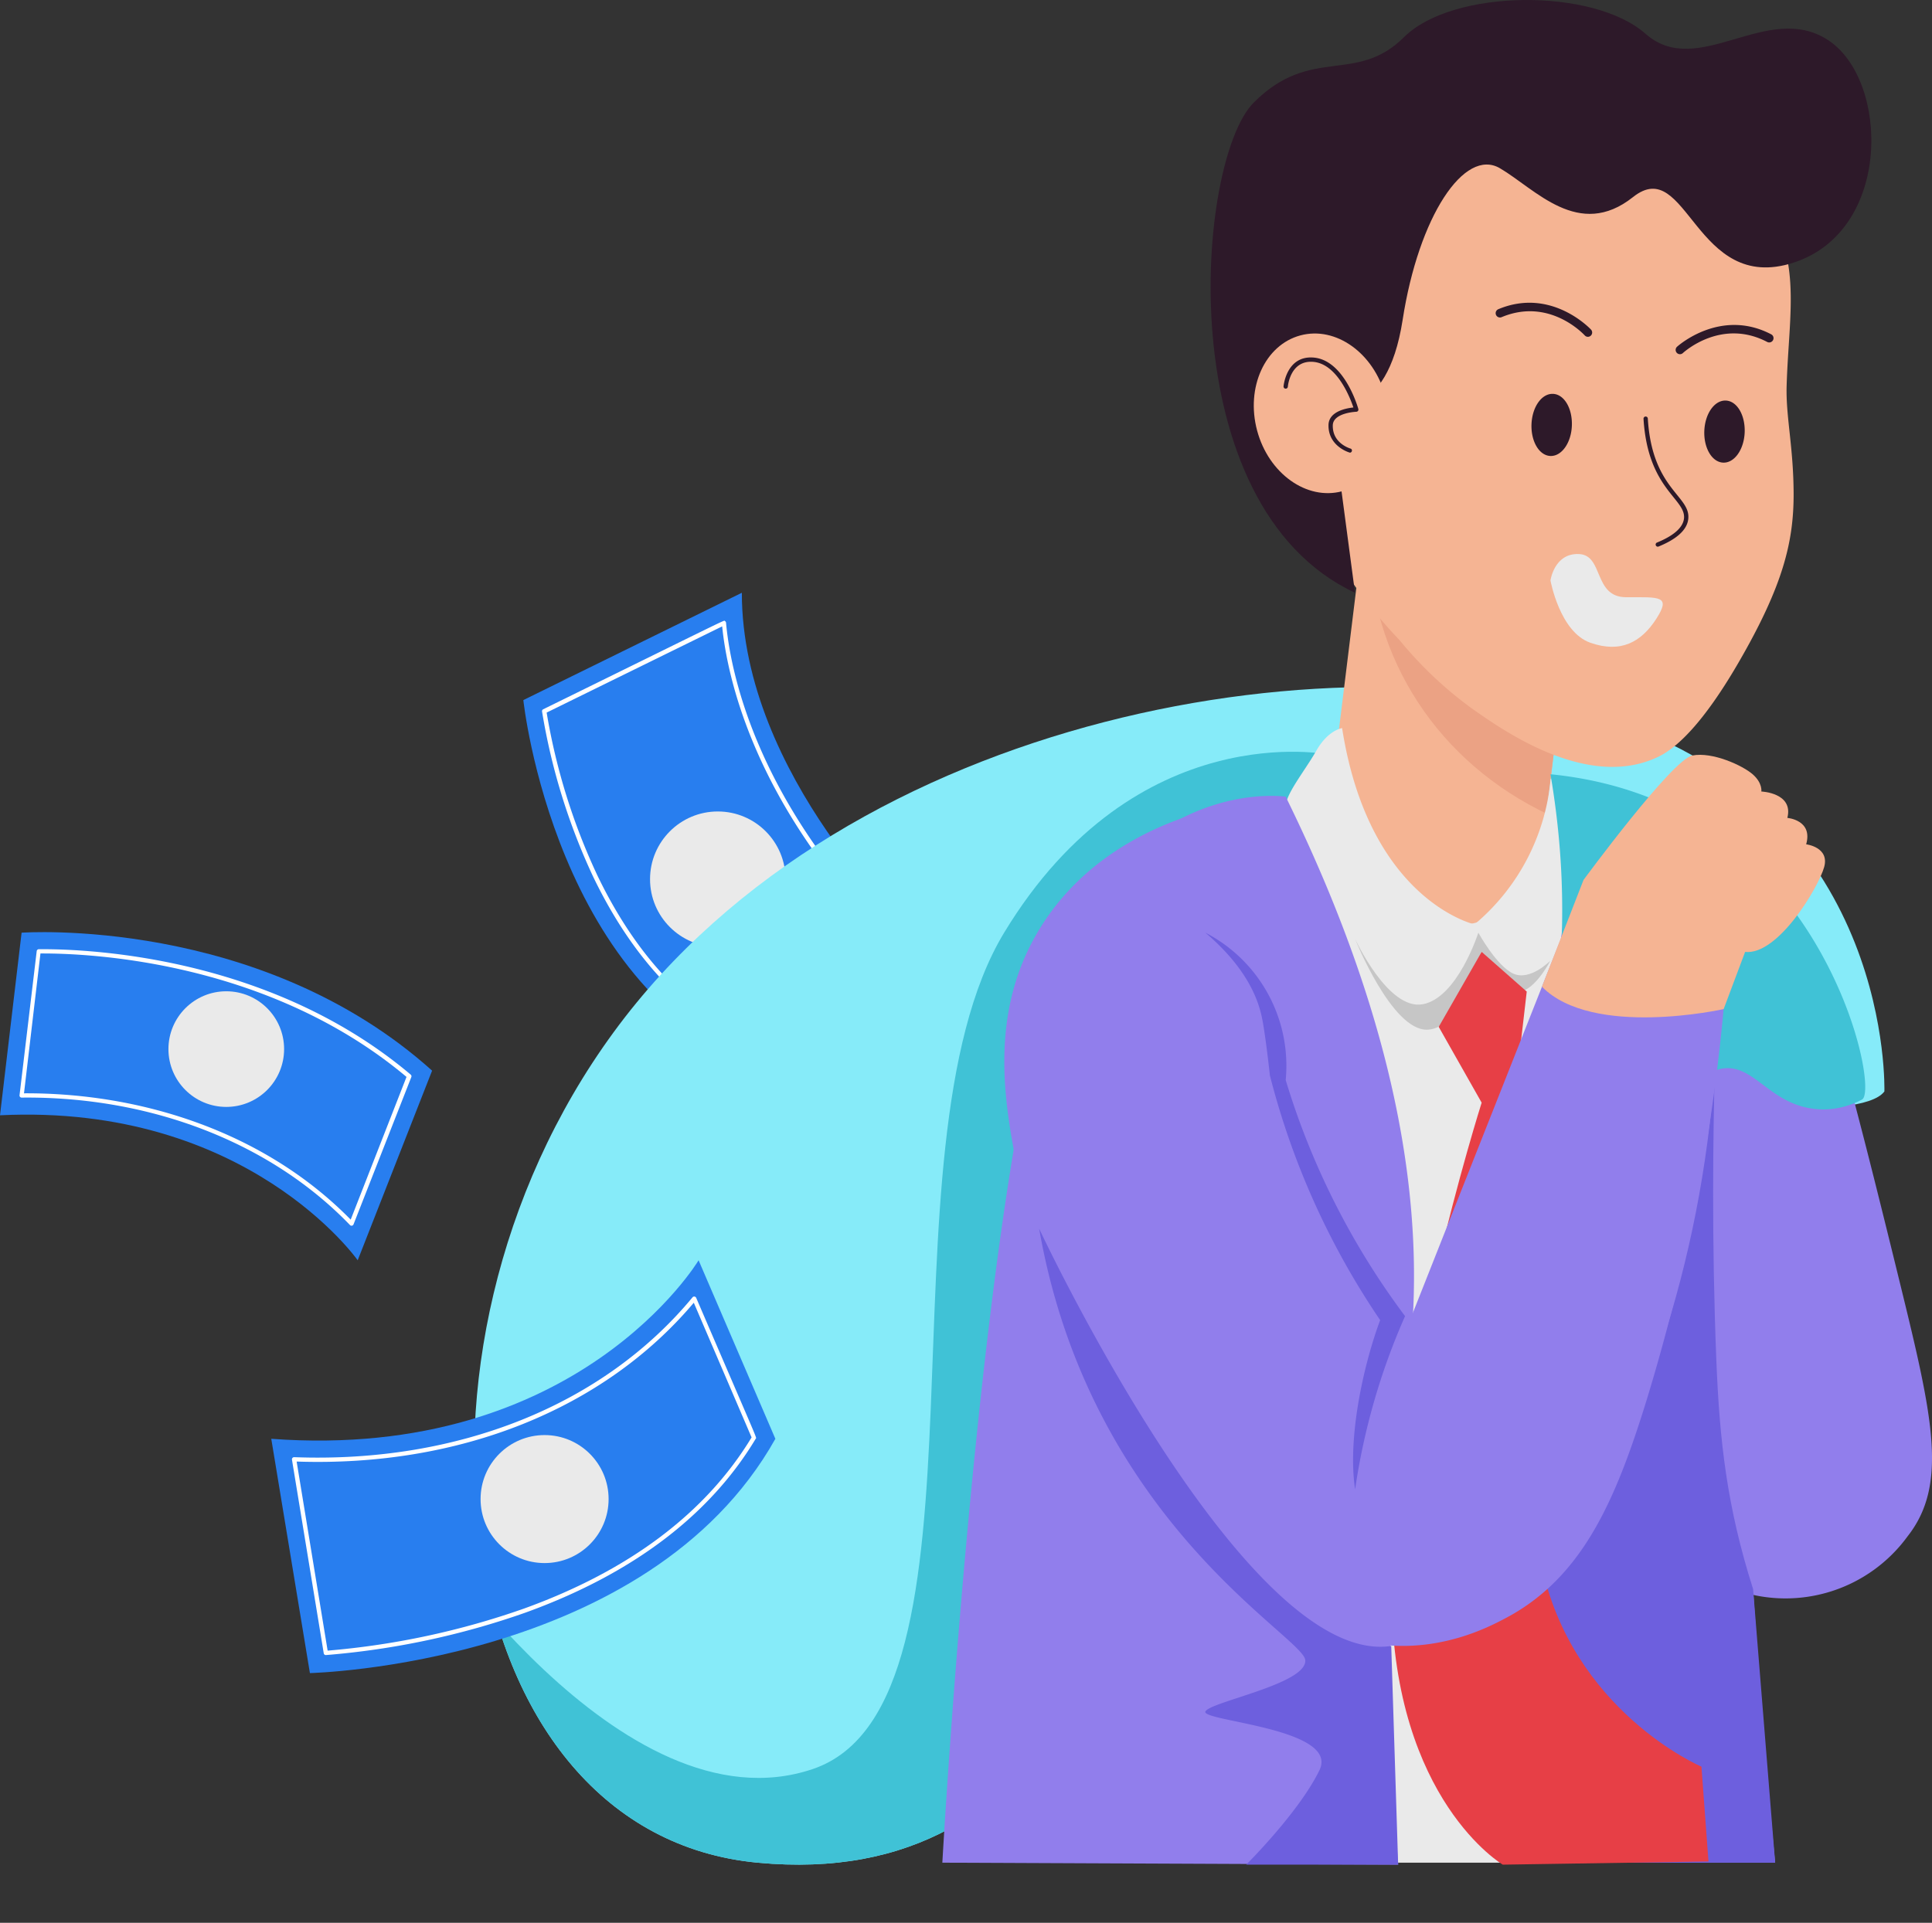
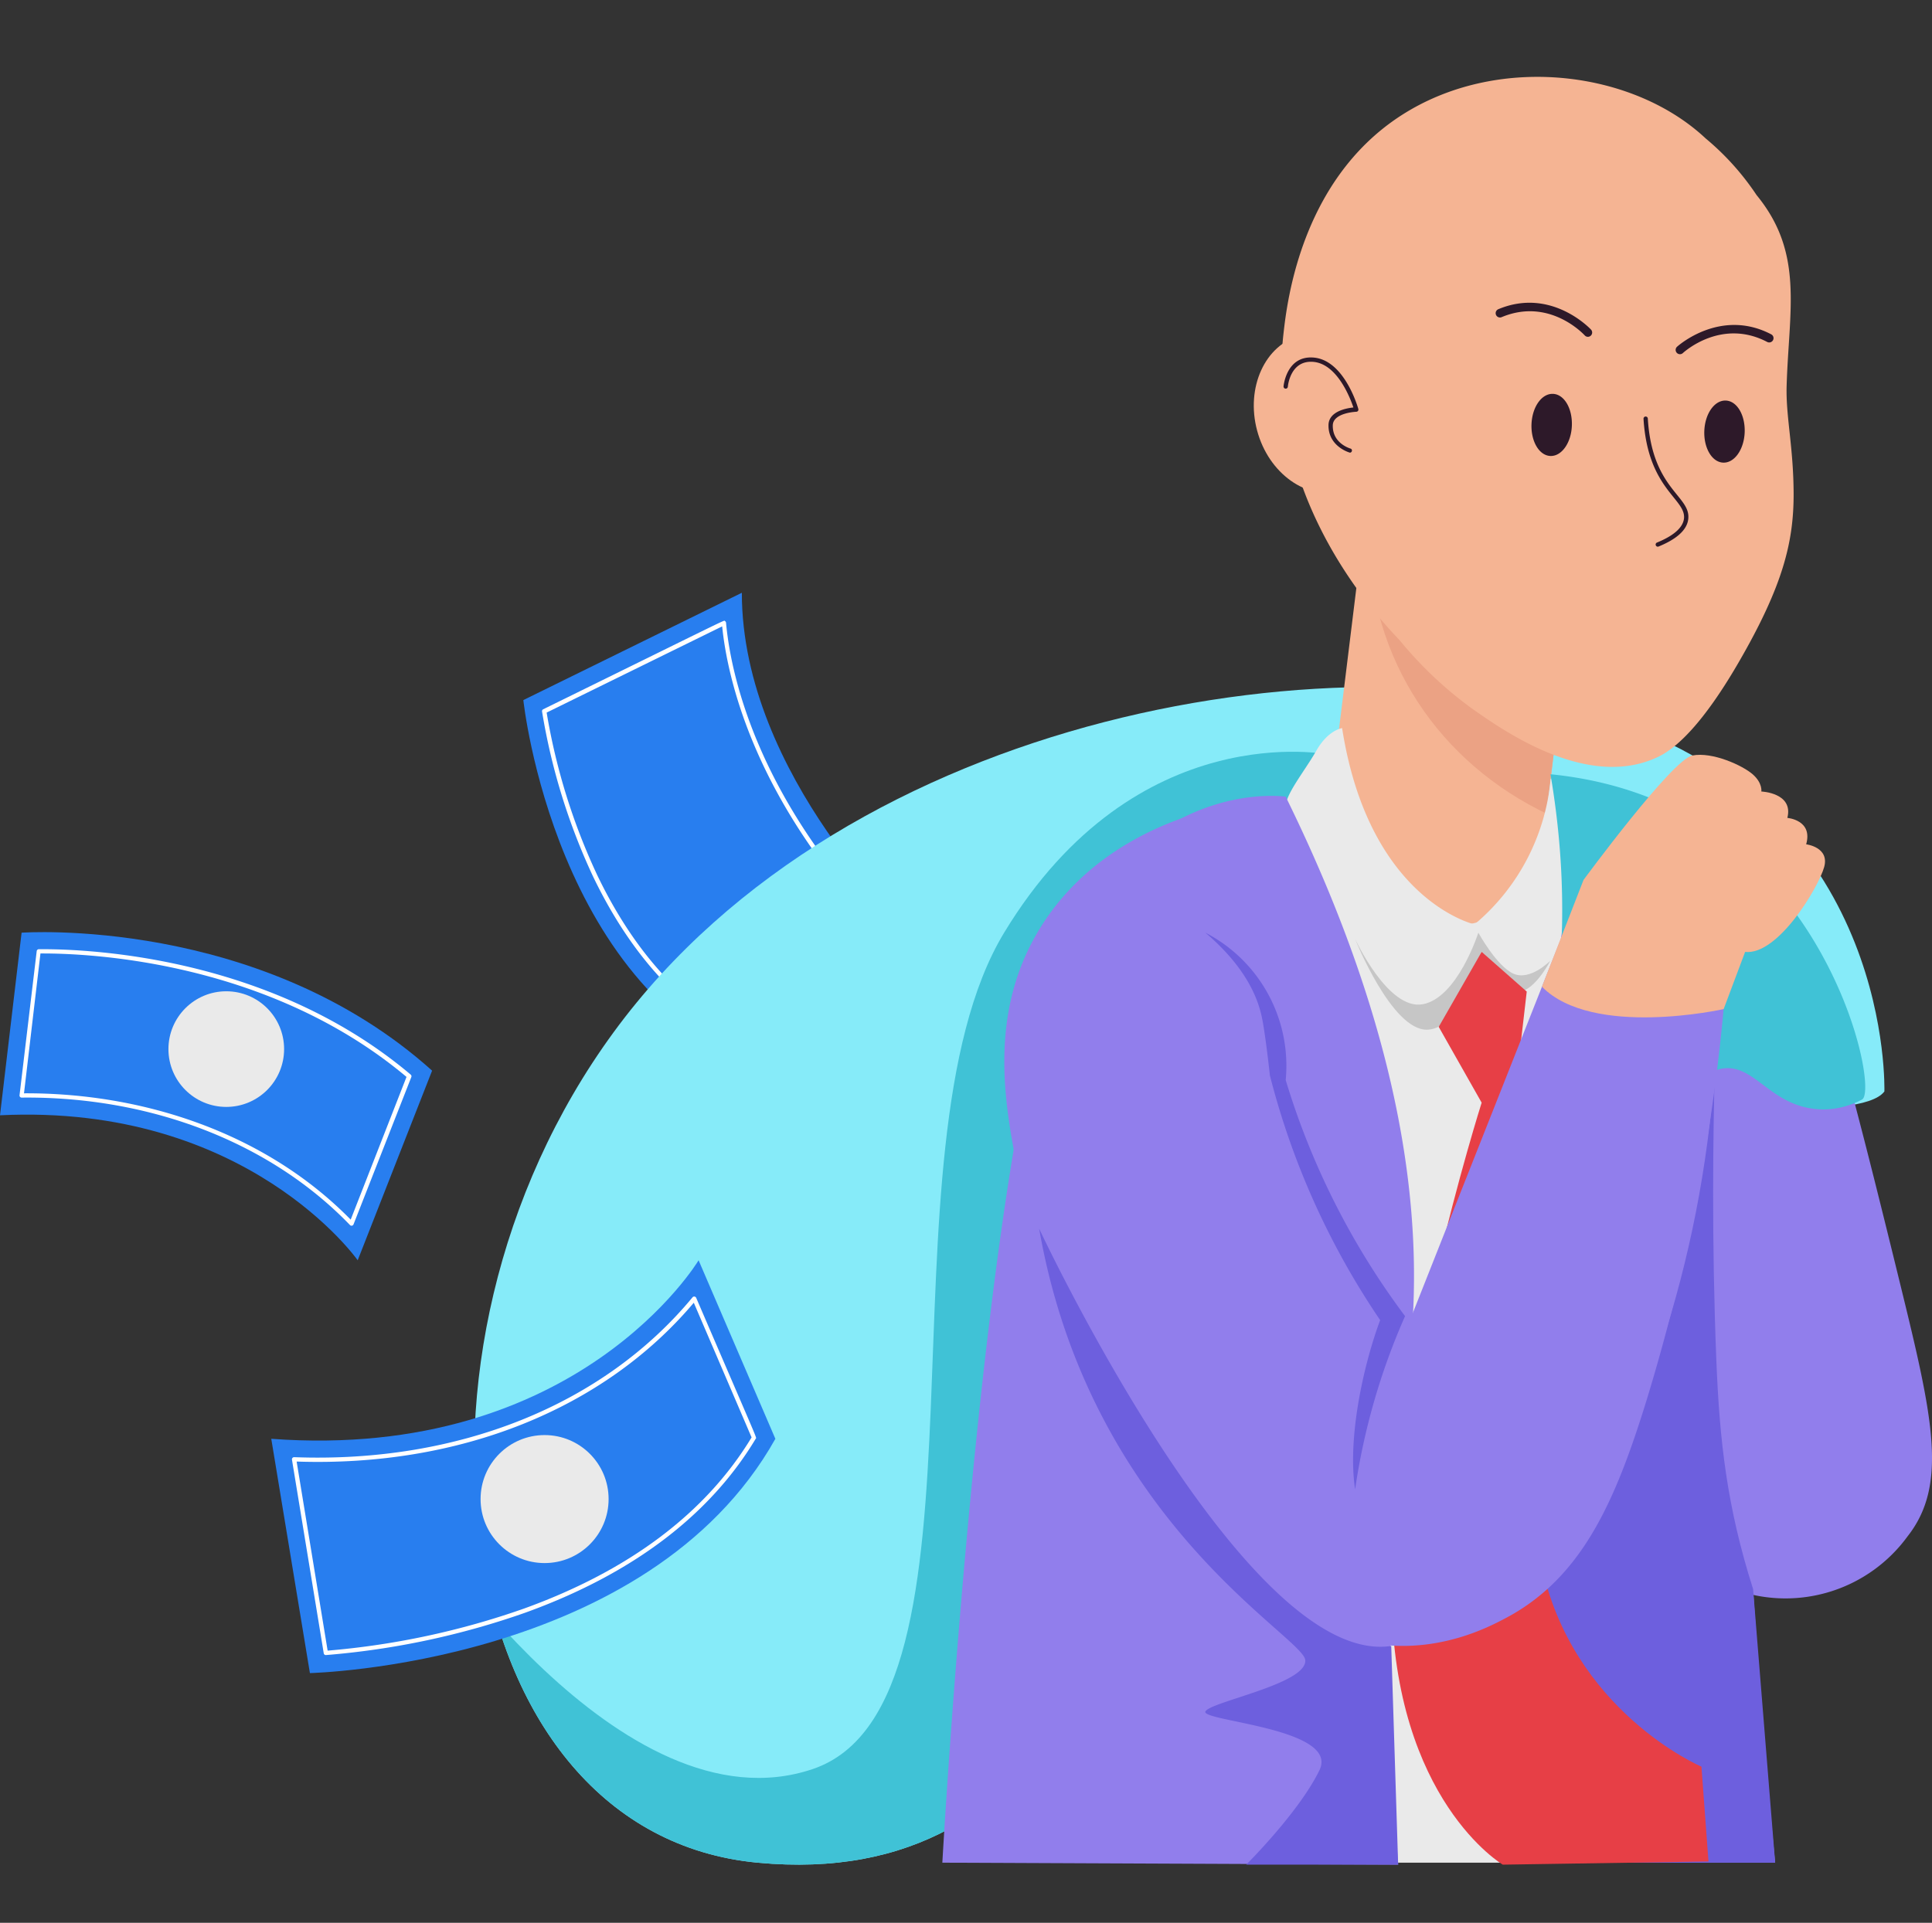
<svg xmlns="http://www.w3.org/2000/svg" viewBox="32.41 39.993 449.979 447.957">
  <rect x="32.41" y="39.993" width="449.979" height="447.957" fill="#333333" stroke="none" />
  <g>
    <clipPath id="a">
      <path d="M471.3 294.27s2.06-63.69-61.13-85.65-180-3.09-234.84 71.85-38 186.76 33.55 193.47 89.7-61.43 122-136.95 56.17-106.69 74.43-96 17.89 55.47 17.89 55.47 42.51 5.26 48.1-2.19z" fill="#000000" opacity="1" data-original="#000000" />
    </clipPath>
    <clipPath id="b">
      <path d="m350.392 160.077 49.958 6.137-11.21 91.237-49.958-6.138z" fill="#000000" opacity="1" data-original="#000000" />
    </clipPath>
    <path fill="#287eef" d="M154.3 203.09s7.27 69.22 57.59 86.33l33-32.14s-39.7-36.53-39.7-79.19z" opacity="1" data-original="#287eef" />
-     <circle cx="199.59" cy="244.82" r="15.78" fill="#eaeaea" opacity="1" data-original="#eaeaea" />
    <path fill="#ffffff" d="M210.6 284.72c-16.77-6.54-30.22-20.13-40-40.4a146.33 146.33 0 0 1-11.94-38.56.49.49 0 0 1 .27-.53c44.78-22 42-20.75 42.32-20.55a.51.51 0 0 1 .26.39c1 11.14 6.73 40.45 37.31 71.85a.49.49 0 0 1 0 .7c-28.88 28.16-27.77 27.28-28.22 27.1zM159.73 206a145.31 145.31 0 0 0 11.81 37.93c9.57 19.91 22.74 33.3 39.13 39.78l27.11-26.41c-29.86-30.84-36-59.67-37.17-71.38z" opacity="1" data-original="#ffffff" />
    <g clip-path="url(#a)">
      <path fill="#86ebf9" d="M471.3 294.27s2.06-63.69-61.13-85.65-180-3.09-234.84 71.85-38 186.76 33.55 193.47 89.7-61.43 122-136.95 56.17-106.69 74.43-96 17.89 55.47 17.89 55.47 42.51 5.26 48.1-2.19z" opacity="1" data-original="#86ebf9" />
      <path fill="#40c2d6" d="M130 394.54s47 72.69 91.7 57.59 13.75-143.95 44.58-194.85 75.88-41.46 75.88-41.46l-5.79 76.4-23.25 108.1L274.44 479l-48.23 8.95-61-5.59-35.22-52z" opacity="1" data-original="#40c2d6" />
    </g>
    <g clip-path="url(#b)">
      <path fill="#f5b493" d="m350.392 160.077 49.958 6.137-11.21 91.237-49.958-6.138z" opacity="1" data-original="#f5b493" />
      <path fill="#eba284" d="M351.39 170.09c2.16 28.31 20.06 51.3 46.43 61.73l5.73-37.75z" opacity="1" data-original="#eba284" />
    </g>
    <path fill="#f5b493" d="M450.16 155.11c0 11-2.35 21.2-12.92 39.39-8.17 14.06-14.33 19.74-18.56 21.78-16.2 7.83-35.66-5.78-42.93-10.86a90.45 90.45 0 0 1-17.41-16.34c-9.53-9.92-30.93-36.35-27-71.32.84-7.49 4.26-37.65 29.76-52.3 22.13-12.72 52.1-8.67 68.57 6.78a61.35 61.35 0 0 1 11.86 13.2c11.1 13.52 7.52 26.71 7 44.49-.2 7.2 1.6 14.13 1.63 25.18z" opacity="1" data-original="#f5b493" />
    <g fill="#2d1929">
      <path d="M418.29 166.41c3.9-1.59 6-3.44 6.32-5.49.67-4.7-8.42-6.77-9.41-23.36a.5.5 0 0 1 .47-.53.5.5 0 0 1 .53.47c1 16.7 10.2 18 9.4 23.56-.35 2.43-2.68 4.54-6.93 6.27a.5.5 0 0 1-.38-.92zM438.76 140.72c-.16 4-2.38 7.15-5 7.05s-4.56-3.42-4.4-7.41 2.37-7.15 5-7.05 4.55 3.42 4.4 7.41zM398.51 139.16c-.15 4-2.38 7.16-5 7.06s-4.56-3.42-4.4-7.42 2.37-7.15 5-7.05 4.55 3.42 4.4 7.41zM423.68 122.51a1 1 0 0 1-.68-1.73c.1-.09 10.05-9.11 21.94-2.9a1 1 0 0 1-.93 1.78c-10.61-5.56-19.28 2.25-19.65 2.59a1 1 0 0 1-.68.26zM402.24 118.46a1 1 0 0 1-.73-.33c-.34-.36-8.31-8.88-19.36-4.25a1 1 0 0 1-.77-1.85c12.37-5.18 21.51 4.66 21.6 4.76a1 1 0 0 1-.74 1.67z" fill="#2d1929" opacity="1" data-original="#2d1929" />
    </g>
    <path fill="#eaeaea" d="M349.41 225.68s-38.79-3.15-58.57 31.6S260 473.94 260 473.94h158.84s21.14-164.76 16.57-199-35.34-50.75-86-49.26z" opacity="1" data-original="#eaeaea" />
    <path fill="#917eec" d="M396.83 230.53c26.78 3.86 41.45 14.58 48.44 20.87 8.92 8 11.84 14.69 29.86 88.35 7.45 30.46 11 46.16 1.58 58.15a35.17 35.17 0 0 1-39.55 12.67c-25.37-7.82-39.26-167.23-40.33-180.04z" opacity="1" data-original="#917eec" />
    <path fill="#f5b493" d="M342.2 225.59s18.2 29.35 31.06 29.73 19.12-25.65 19.12-25.65-32.79-16.1-50.18-4.08z" opacity="1" data-original="#f5b493" />
    <path fill="#eaeaea" d="M345 209.62s-3.23.4-6 5.25-7.41 10.44-7.12 13.23 18 38.3 26.35 42.26 17.65-15 17.65-15-24.6-5.52-30.88-45.74zM375.87 255.32c3 7.41 8.37 12 12.9 11.46 4.2-.49 6.48-5.28 9.19-10.91s7.45-15.44 3.08-25.34a23.2 23.2 0 0 0-7.46-9.14 50.13 50.13 0 0 1-17.71 33.93z" opacity="1" data-original="#eaeaea" />
    <path fill="#917eec" d="M331.86 225.59s-30.34-4.55-50.11 31.69-29.86 216.66-29.86 216.66l106.18.46c-.71-9-1.58-22.53-1.78-39-.5-41.61 3.6-70.41 4.75-82.75 2.58-27.82-.8-69.32-29.18-127.06zM400.56 231.44a576.25 576.25 0 0 0-10.46 105.78c0 56.2 4.08 136.72 4.08 136.72h51.68s-13.78-136.58-5.48-191.79z" opacity="1" data-original="#917eec" />
    <path fill="#40c2d6" d="M393.53 220.37c8.19 48.3-5.73 69 5.18 79.12 4.55 4.23 12.11 5.21 17.61 3.63 10.17-2.92 10.27-13.71 17.89-14.26 7.45-.53 11 9.54 23 9.6a19.47 19.47 0 0 0 8.92-2.33c3.33-2.18-4.53-41.76-35-62.62-6.77-4.59-19-11.3-37.6-13.14z" opacity="1" data-original="#40c2d6" />
    <path fill="#c6c6c6" d="M348 258.69s7.67 16.75 15.78 15.26 12.95-16.67 12.95-16.67 4.22 7.76 8.15 9.54 8.6-3 8.6-3-2.89 5.72-6.37 7.05-9.64-9.16-9.64-9.16-4.3 17.89-12.61 18.17S348 258.69 348 258.69z" opacity="1" data-original="#c6c6c6" />
    <path fill="#6d5fde" d="M392.85 410.19c21.76-34.88 35.67-75.56 38.94-120.77-.37 14.18-.76 39.32.37 67.47.76 18.87 2.46 34.15 8.56 53.3l5.14 63.75h-49z" opacity="1" data-original="#6d5fde" />
    <path fill="#e73f46" d="m377.5 261.75-10 17.47 10 17.66s-21.63 68.13-21 115.36 25.92 62.16 25.92 62.16l47.91-.74q-.82-11-1.64-22.09s-30.25-12.86-37.37-47.52-6.23-107.92-6.23-107.92L388 271z" opacity="1" data-original="#e73f46" />
    <path fill="#917eec" d="M269.26 311.79c3.62 18.94 11.07 31 24.05 51.44 21.17 33.39 36.47 57.52 61.6 60 13.55 1.35 24.25-4.2 27.68-6 18.13-9.33 25.93-27.2 33.22-50.7a453.17 453.17 0 0 0 19-103.62l-36.38-10.44-37.17 93.94c-26.95-34.41-42.93-74.57-48.36-117.42-6.7 1.82-26.27 8.11-38 26.83-12.58 20.01-8.37 41.62-5.64 55.97z" opacity="1" data-original="#917eec" />
    <path fill="#f5b493" d="m391.54 269.87 9.68-24.87s20.65-28.09 25.35-29 11.74 2.34 14.07 4.39 2 4 2 4 7.55.28 6.06 6.15c0 0 6 .46 4.38 6.15 0 0 5.49.65 4.19 5.31s-10.72 20.59-18.41 19.76l-5 13.32s-30.47 6.83-42.32-5.21z" opacity="1" data-original="#f5b493" />
-     <path fill="#eaeaea" d="M393.53 175.22s.87-6.43 6.66-6.15 3.27 10.06 11 10.06 10.48-.42 7 5-8.25 8.11-15.38 5.6-9.28-14.51-9.28-14.51z" opacity="1" data-original="#eaeaea" />
    <path fill="#6d5fde" d="M313.16 257.28c9 7.68 12.07 14.63 13.14 19.66.86 4.06 1.88 13.6 1.88 13.6a181.05 181.05 0 0 0 25.68 57c-4 10.75-7.64 27.7-5.83 39.42a155.06 155.06 0 0 1 11.63-40.35 177.26 177.26 0 0 1-27.8-55 34.91 34.91 0 0 0-18.7-34.33zM274.44 326.24s47.89 102.36 82 97.21l1.61 50.95h-35.39s12.3-12.2 17.06-22S312 441 313.16 438.71s23.85-6.43 23.25-12-50.08-32.33-61.97-100.47z" opacity="1" data-original="#6d5fde" />
-     <path fill="#2d1929" d="M342.2 134.36s13.17 4.24 16.9-19.87 14.39-40.15 22.66-35.3 18.34 16.77 31 6.71 14.37 22.73 37.38 15.28 22.26-42.5 8.09-51.82-30.31 9.32-42.55-1.49-45-10.43-56.23.75-21.66 1.86-35.05 15.28-19.88 93.82 23.6 114.19z" opacity="1" data-original="#2d1929" />
    <path fill="#f5b493" d="M345 154.44c-8.25 2.21-17.12-4.13-19.8-14.15s1.82-19.94 10.08-22.16 17.11 4.13 19.8 14.15-1.84 19.95-10.08 22.16z" opacity="1" data-original="#f5b493" />
    <path fill="#2d1929" d="M346.83 145.45c-.05 0-5.11-1.41-5-6.47.08-3.16 4.17-3.89 5.8-4.06-.76-2.25-3.82-10.23-9.42-10.63-5.26-.38-5.83 5.54-5.85 5.8a.51.51 0 0 1-.54.45.5.5 0 0 1-.46-.54c0-.07.65-7.18 6.93-6.71 7.18.52 10.36 11.48 10.49 12a.5.5 0 0 1-.47.63s-5.4.21-5.48 3.14c-.12 4.25 4.05 5.42 4.23 5.47a.5.5 0 0 1-.23.92z" opacity="1" data-original="#2d1929" />
    <path fill="#287eef" d="M195.12 333.6s-28 46.85-99.53 41.59l9 54.58S183.38 428 213 375.19zM37.44 257.28s55.36-4 95.61 32.14l-17.33 44.18S90 297 32.41 299.82z" opacity="1" data-original="#287eef" />
    <circle cx="85.11" cy="284.4" r="13.47" fill="#eaeaea" opacity="1" data-original="#eaeaea" />
    <circle cx="159.25" cy="389.23" r="14.91" fill="#eaeaea" opacity="1" data-original="#eaeaea" />
    <path fill="#ffffff" d="m107.81 425.15-7.4-45.1a.51.51 0 0 1 .52-.58c38.19 1.44 72-12.13 92.78-37.25a.51.51 0 0 1 .85.13c14.88 34.59 14.08 32.47 13.88 32.8-10.74 17.9-28.79 31.54-53.64 40.53a184.57 184.57 0 0 1-46.46 9.89.49.49 0 0 1-.53-.42zm-6.31-44.66 7.22 44.05a183.73 183.73 0 0 0 45.74-9.8c24.53-8.87 42.36-22.29 53-39.88L194 343.49c-20.95 24.82-54.57 38.28-92.5 37zM113.91 325.38c-18.45-19.15-46.31-30-76.45-29.68a.49.49 0 0 1-.5-.55l4-33.58a.5.5 0 0 1 .49-.44h1c12 0 53.54 2.11 85.62 29.22a.51.51 0 0 1 .14.57l-13.46 34.31a.5.5 0 0 1-.84.15zm.18-1.25 13-33.25c-31.78-26.68-72.84-28.76-84.7-28.76h-.56L38 294.7c28-.13 56.42 9.38 76.09 29.43z" opacity="1" data-original="#ffffff" />
  </g>
</svg>